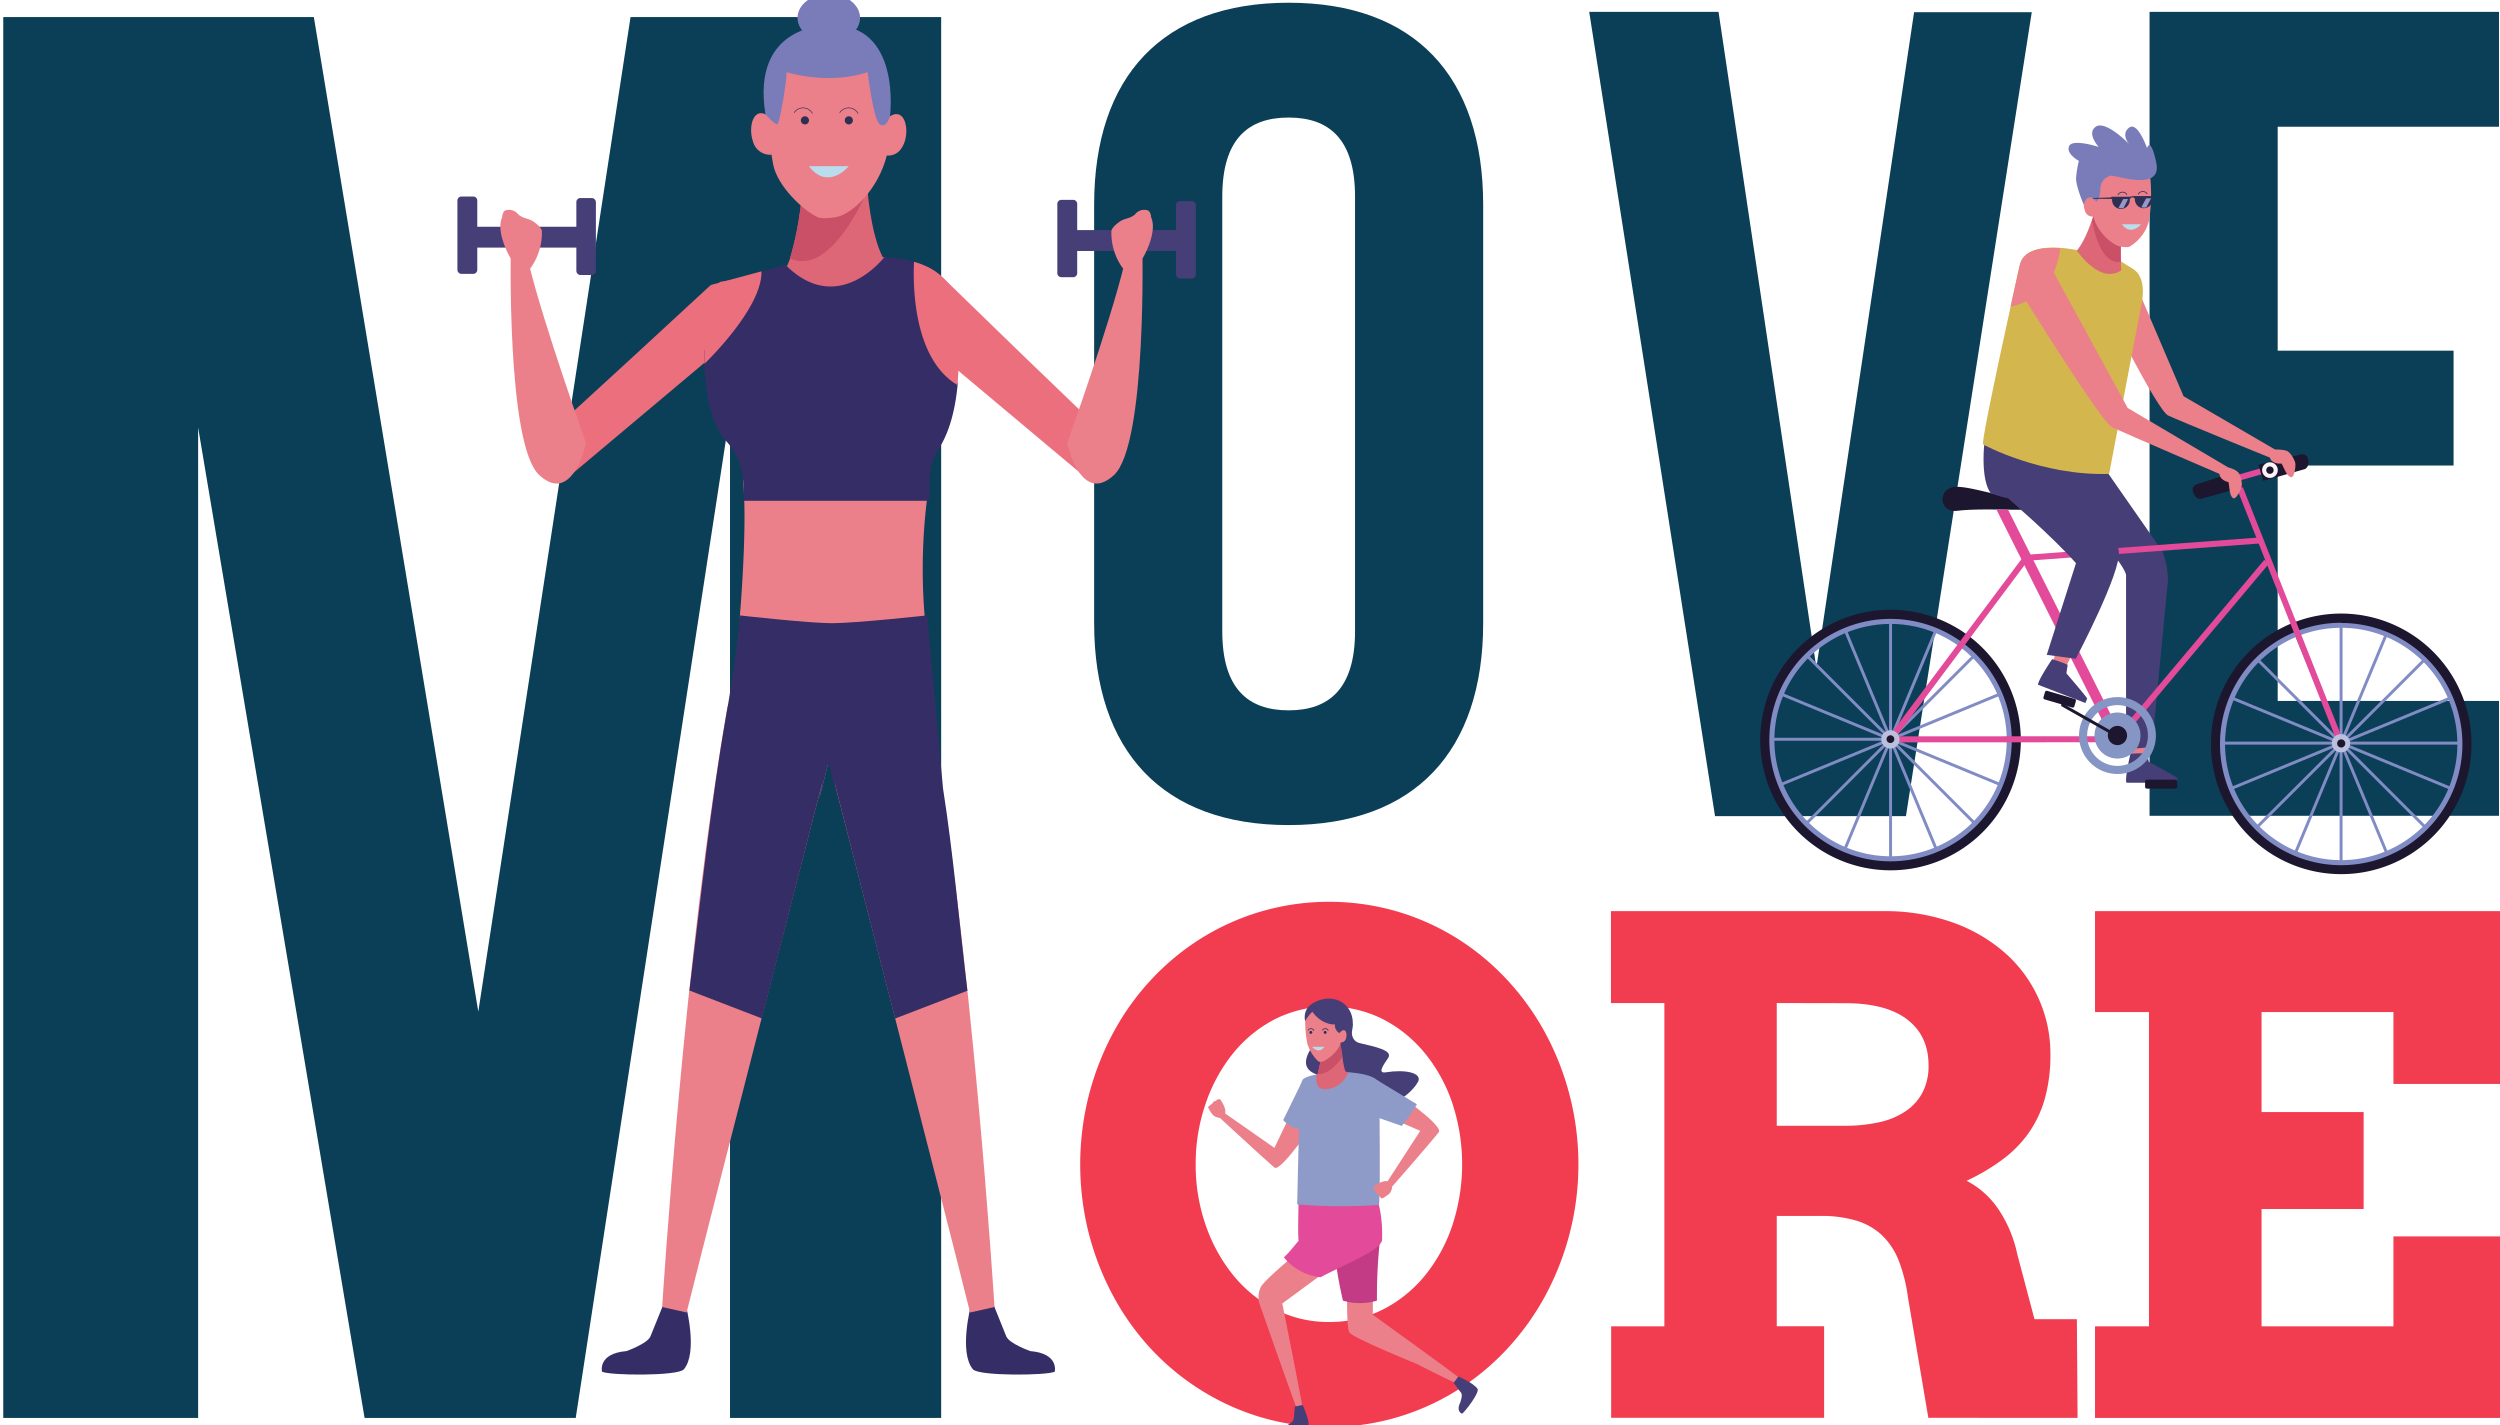
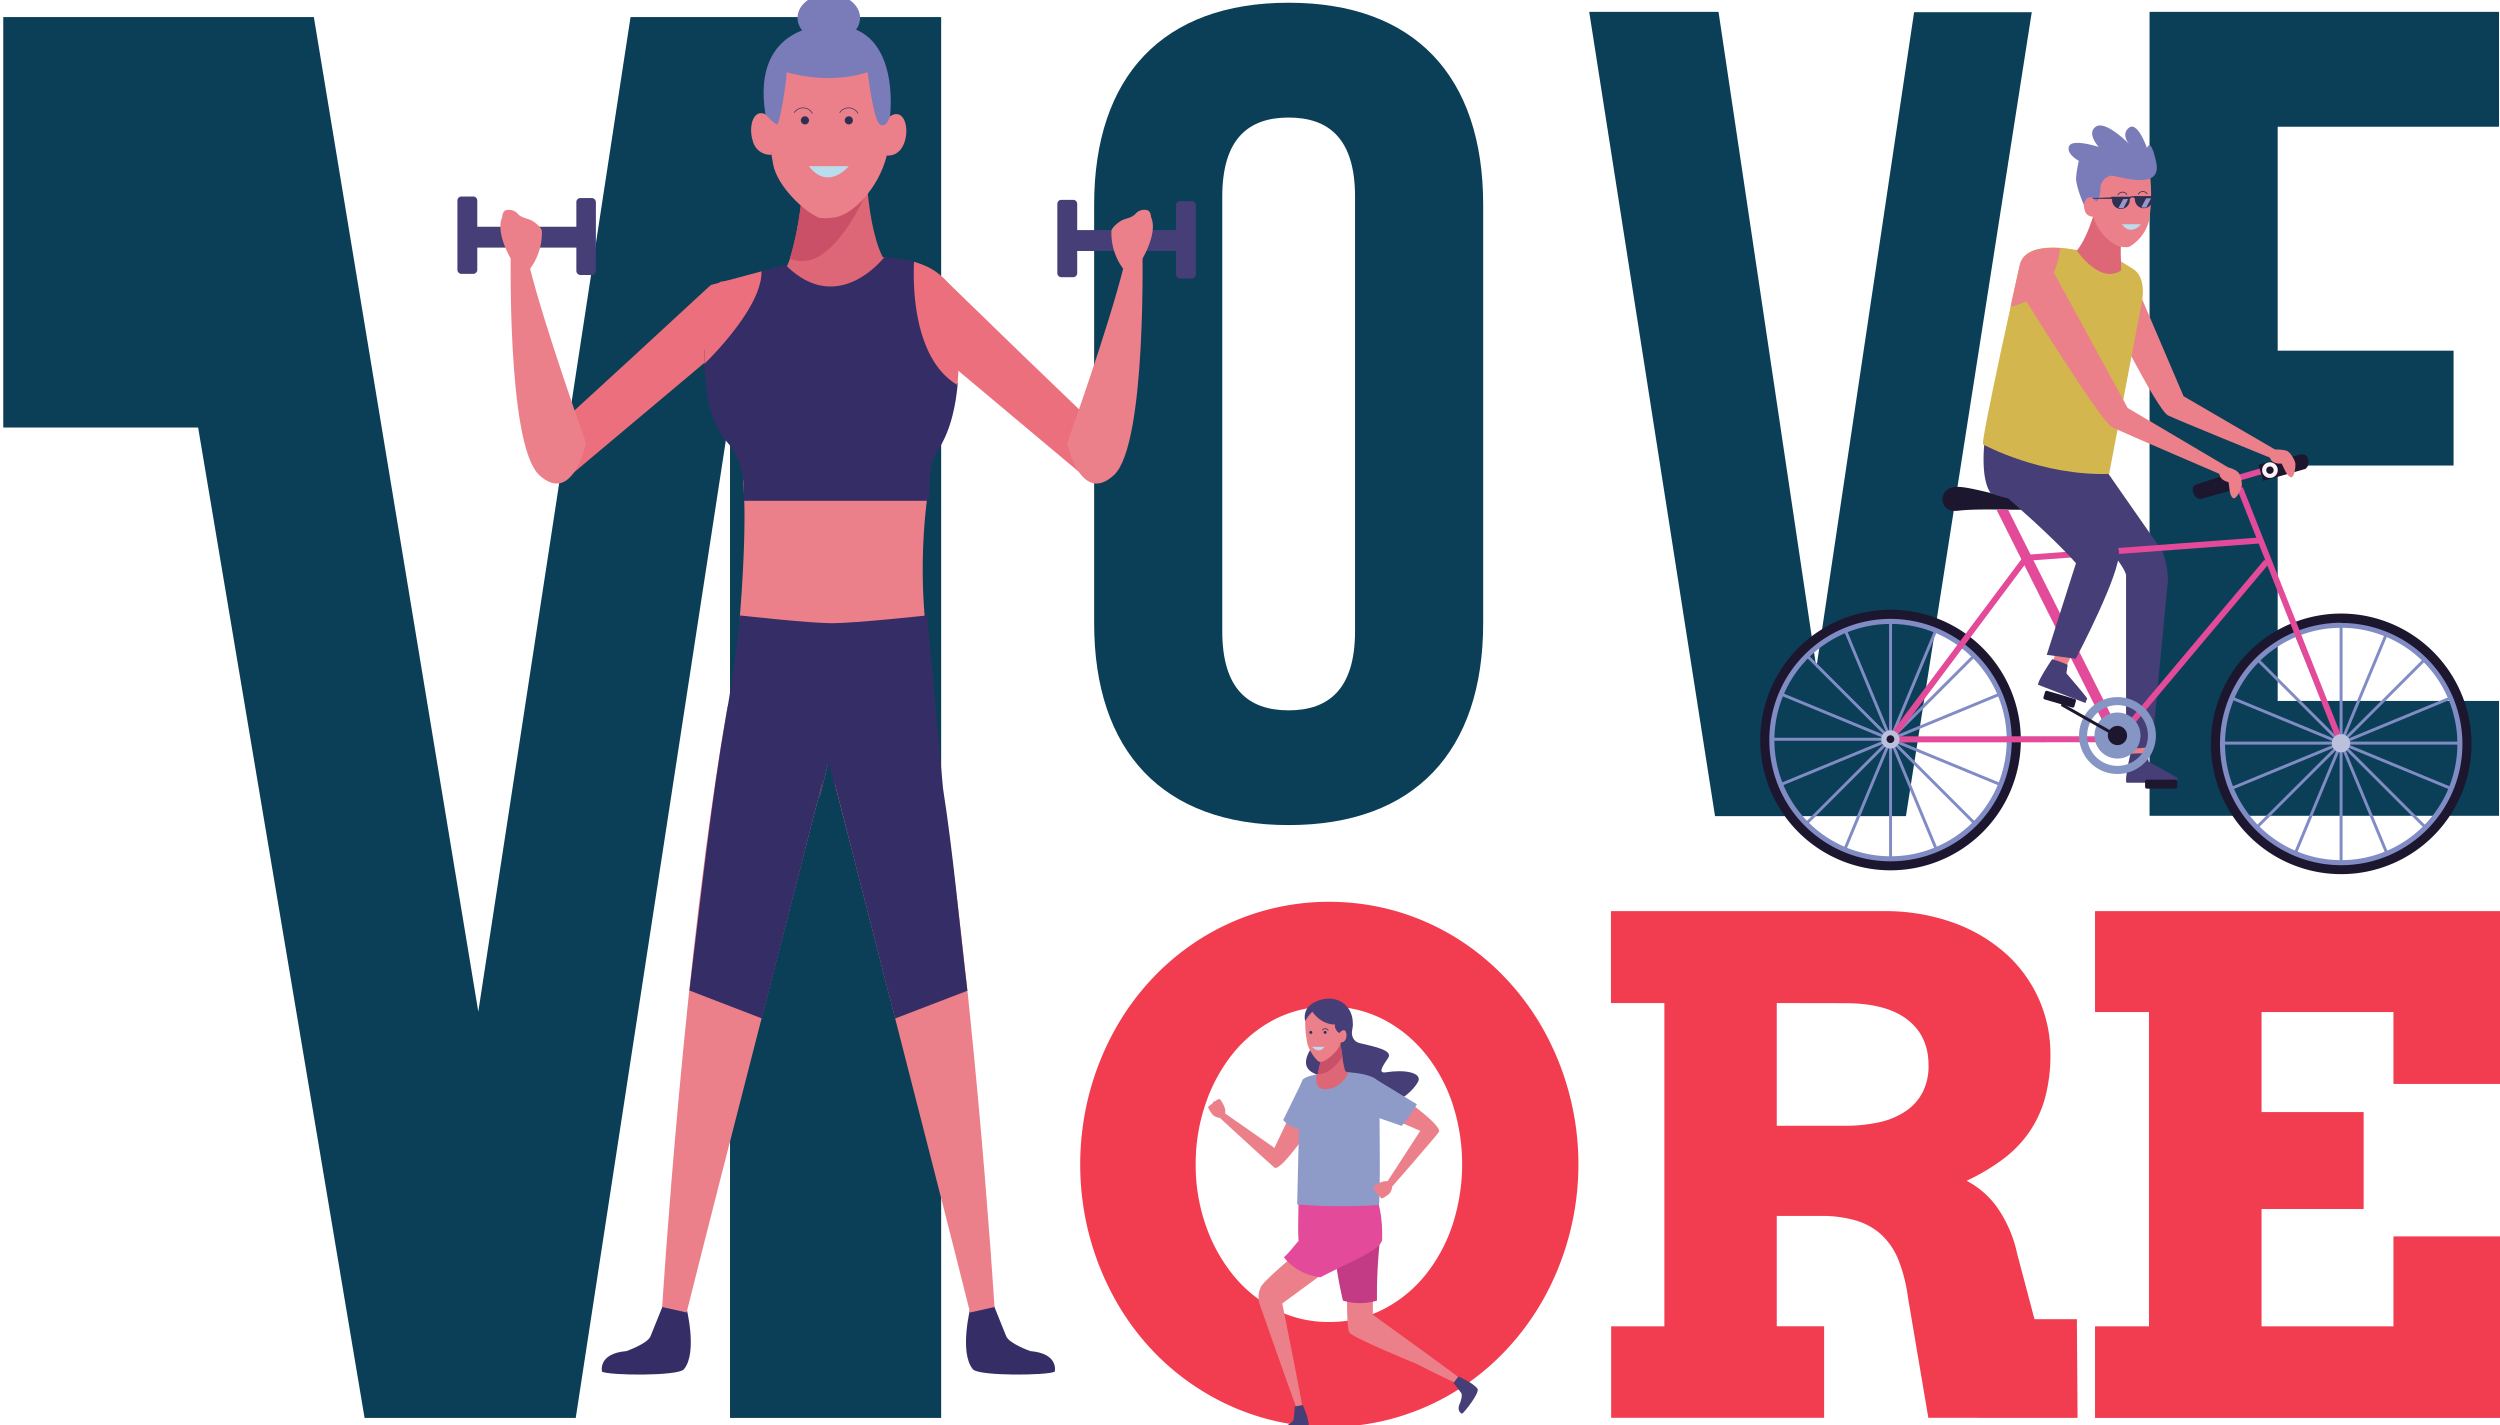
<svg xmlns="http://www.w3.org/2000/svg" id="Layer_1" data-name="Layer 1" viewBox="0 0 614 350">
  <defs>
    <style>.cls-1{fill:#0a3f57;}.cls-2{fill:#f23c50;}.cls-3{fill:#ec808a;}.cls-4{fill:#463e76;}.cls-5{fill:#c23b84;}.cls-6{fill:#8e9bc9;}.cls-7{fill:#de6777;}.cls-8{fill:#c95066;}.cls-9{fill:#e34a99;}.cls-10,.cls-15,.cls-17,.cls-20,.cls-21,.cls-25,.cls-27{fill:none;}.cls-10,.cls-15,.cls-25,.cls-27{stroke:#2e3053;}.cls-10,.cls-15,.cls-17,.cls-25{stroke-linecap:round;}.cls-10,.cls-15,.cls-17,.cls-20,.cls-25,.cls-27{stroke-miterlimit:10;}.cls-10{stroke-width:0.19px;}.cls-11{fill:#2e3053;}.cls-12{fill:#baddee;}.cls-13{fill:#352d66;}.cls-14{fill:#ec6f7e;}.cls-15{stroke-width:0.16px;}.cls-16{fill:#7a7cba;}.cls-17{stroke:#1d162f;stroke-width:0.74px;}.cls-18{fill:#1d162f;}.cls-19{fill:#818cc5;}.cls-20{stroke:#818cc5;stroke-width:0.73px;}.cls-21{stroke:#e34a99;stroke-linejoin:round;stroke-width:1.48px;}.cls-22{fill:#8595c4;}.cls-23{fill:#fdf4f8;}.cls-24{fill:#d3b64d;}.cls-25{stroke-width:0.19px;}.cls-26{fill:#9a96c9;}.cls-27{stroke-width:0.28px;}.cls-28{fill:#bbc0dc;}</style>
  </defs>
  <title>Move More 2</title>
-   <path class="cls-1" d="M117.47,248.47,154.86,4.19h76.29V348.24H179.29V101.5L141.4,348.24H89.54L48.66,105V348.24H.8V4.19H77.08Z" />
+   <path class="cls-1" d="M117.47,248.47,154.86,4.19h76.29V348.24H179.29V101.5L141.4,348.24H89.54L48.66,105H.8V4.19H77.08Z" />
  <path class="cls-1" d="M268.72,50.31C268.72,18.72,285.6.67,316.49.67s47.78,18,47.78,49.64V153c0,31.58-16.88,49.64-47.78,49.64S268.72,184.56,268.72,153ZM300.19,155c0,14.1,6.29,19.46,16.3,19.46S332.8,169.05,332.8,155V48.33c0-14.1-6.29-19.46-16.31-19.46s-16.3,5.36-16.3,19.46Z" />
  <path class="cls-1" d="M446.1,164l24-161H499l-30.9,197.44H421.21L390.31,2.92h31.76Z" />
  <path class="cls-1" d="M559.4,86.13h43.2v28.2H559.4v57.82h54.36v28.21H527.93V2.92h85.83V31.13H559.4Z" />
  <path class="cls-2" d="M326.39,350.46a58,58,0,0,1-16.41-2.3,59.23,59.23,0,0,1-14.61-6.49A60.56,60.56,0,0,1,283,331.62a62.54,62.54,0,0,1-9.45-13.06,68.46,68.46,0,0,1-6.08-15.39,69.09,69.09,0,0,1,0-34.36,68.22,68.22,0,0,1,6.08-15.43A62.54,62.54,0,0,1,283,240.32a60.61,60.61,0,0,1,12.33-10.06A59.58,59.58,0,0,1,310,223.78a59.83,59.83,0,0,1,32.86,0,59.59,59.59,0,0,1,14.66,6.48,60.82,60.82,0,0,1,12.32,10.06,63.86,63.86,0,0,1,9.5,13.06,68,68,0,0,1,0,65.18,63.86,63.86,0,0,1-9.5,13.06,60.77,60.77,0,0,1-12.32,10.05,59.25,59.25,0,0,1-14.66,6.49A58.48,58.48,0,0,1,326.39,350.46Zm0-25.78a28.82,28.82,0,0,0,13.28-3.08A32,32,0,0,0,350,313.23a39.08,39.08,0,0,0,6.71-12.32,48,48,0,0,0,0-29.92,39.32,39.32,0,0,0-6.79-12.36,32.69,32.69,0,0,0-10.37-8.37,29.65,29.65,0,0,0-26.32,0,32.22,32.22,0,0,0-10.33,8.37A40.12,40.12,0,0,0,296.12,271a45.28,45.28,0,0,0-2.46,15,44.74,44.74,0,0,0,2.46,14.9,40.25,40.25,0,0,0,6.78,12.32,32.22,32.22,0,0,0,10.33,8.37A28.41,28.41,0,0,0,326.39,324.68Z" />
  <path class="cls-2" d="M395.65,223.78h66.79a49.47,49.47,0,0,1,17.41,2.87,39.42,39.42,0,0,1,12.91,7.68,33,33,0,0,1,10.82,24.42,40,40,0,0,1-1.37,11.09,27.83,27.83,0,0,1-4,8.45,28.93,28.93,0,0,1-6.45,6.53A50.9,50.9,0,0,1,483,290a21.33,21.33,0,0,1,7.5,6.53,31.22,31.22,0,0,1,4.91,11.37L499.67,324h10.41l.17,24.22H473.6l-5-29.55a39,39,0,0,0-2.28-9.08,17.41,17.41,0,0,0-4.13-6.24,16,16,0,0,0-6.29-3.57,30,30,0,0,0-8.78-1.15H436.37v27.1H448v22.49h-52.3V325.75h13.07v-79.4H395.65Zm40.72,22.57v30.14H453a38.35,38.35,0,0,0,8.54-.87,18.54,18.54,0,0,0,6.49-2.71,12.63,12.63,0,0,0,4.16-4.63,14.1,14.1,0,0,0,1.46-6.65q0-7.23-5.24-11.25t-15.41-4Z" />
  <path class="cls-2" d="M514.54,223.78H615v42.44H587.83V248.57H555.44v24.55h25.07v23.81H555.44v28.82h32.39V303.66H615v44.58H514.54V325.75h13.25V248.57H514.54Z" />
  <path class="cls-3" d="M319.47,268.33,313,281.92l-13.13-9.17L299,274s12.44,11.47,14,12.76,10.63-12.25,10.63-12.25S322.92,268.64,319.47,268.33Z" />
  <path class="cls-3" d="M300.24,274.46a2.59,2.59,0,0,1-2.44-.71c-.32-.42-1.26-1.78-1.05-1.94s.74-.61,1-.76a.81.81,0,0,1,.8-.62s.87-.95,1.33-.16S301.8,273.17,300.24,274.46Z" />
  <path class="cls-4" d="M332.24,251.48s-1.21,4,1.68,4.7c3.88.92,8.29,1.79,7,3.67s-2.63,3.84-.56,3.51c4.7-.75,8.75.08,8,2.15,0,0-3.11,7.13-17.12,8.12s-6.46-5.4-6.43-6.63,0-2.53-1.43-3.1-4.26-1.84-1.42-6.36Z" />
  <path class="cls-3" d="M348,335c4.62,2.39,10,5,10.17,4.87,0,0,.51-.12.74-1.05.05-.21-21.75-15.92-21.75-15.92s.05-3.8,0-7.37l-6.28.53s-.27,9.83.51,11.17S348,335,348,335Z" />
  <path class="cls-4" d="M357,339.65l1.17-1.58s3.56,1.46,4.7,3c.64.89-3.16,5.77-3.78,6.14,0,0-1.57-.49-.45-2.77,0,0,.65-1.76.23-2.33C358.36,341.39,357,339.65,357,339.65Z" />
  <path class="cls-5" d="M338.18,319.44a129,129,0,0,1,.82-15.66c-3.16,2-11,5.6-11,5.6a97.22,97.22,0,0,0,1.83,10.06A14.63,14.63,0,0,0,338.18,319.44Z" />
  <path class="cls-6" d="M319.56,266.09l-4.41,9a7.05,7.05,0,0,0,4.73,2.33l7.4-10.66Z" />
  <path class="cls-3" d="M318.68,346.36s.46.25,1.25-.29c.18-.13-5-25.93-5-25.93l14.69-10.81-9.28-3.11s-10.19,8.37-10.75,10a5.81,5.81,0,0,0,0,4.71S318.47,346.29,318.68,346.36Z" />
  <path class="cls-7" d="M319.72,269.91c.11-1,.25-4.59.43-4.84,0,0,3.55-.94,3.59-1.56.05-.91.85-3.19,1-5.76,0-.64,4.65-3.45,4.65-3.45s.08,6.66,1.08,8.87c0,0,3.54.88,7.57,2.34.37.13,1,3.69,1.18,4.4Z" />
  <path class="cls-8" d="M324.85,257.56l.1-.12.07-.08.14-.14.1-.08.18-.16.12-.09.22-.17.12-.09a1.89,1.89,0,0,1,.27-.2l.1-.08.35-.24.05,0,.84-.57.05,0,.35-.23.1-.07.28-.18.11-.07.23-.14.1-.07.18-.11.11-.07.1-.06.11-.07h0l.17,0v.14a.62.62,0,0,0,0,.13v.21a.76.76,0,0,0,0,.15v.25a2.53,2.53,0,0,1,0,.28v.13c0,.17,0,.35,0,.54v.07c0,.59.07,1.26.13,2v0c0,.27.05.53.08.8v.07c0,.14,0,.28.05.42-1.43,2-3.56,4.26-6.09,4.14l0,0a.41.41,0,0,0,.14-.21c.05-.91.85-3.19,1-5.76a.34.34,0,0,1,.05-.14S324.83,257.57,324.85,257.56Z" />
  <path class="cls-9" d="M337.71,293.14c-11.91,1.21-18.74,0-18.74,0s-.14,6.42-.14,8.6q0,1.39.09,3.06c-.71.68-1.88,2.42-3.6,4a13.37,13.37,0,0,0,9,4.89c6.53-3.47,15-6.68,15.12-9.24C339.7,297.06,337.71,293.14,337.71,293.14Z" />
  <path class="cls-6" d="M318.58,295.8l.65-27.07a7,7,0,0,1,.66-3.49c.43-.68,2.34-1.16,3.47-1.34,0,0-.72,3.66,1.94,3.61,0,0,3.95.33,5.88-4.15,0,0,7.71.37,7.54,3.12,0,0,.42,28.8-.09,29.46A134.05,134.05,0,0,1,318.58,295.8Z" />
  <path class="cls-3" d="M323.81,260.7a1.45,1.45,0,0,0,1.07,0c.62-.15,3.79-2.17,4.42-4.67,0,0,.93.16,1.32-1s-.12-2.81-1.34-1.72c0,0,.33-5.15-1.94-5.46s-6.59-1.09-6.79,2.57a29.47,29.47,0,0,0,.55,6A10.35,10.35,0,0,0,323.81,260.7Z" />
  <path class="cls-4" d="M320.55,250.77a4,4,0,0,1,.55-3.18c1.46-2.06,7-4,10,0,2.18,2.94.83,7.46-.47,8.74-1.05,1-.34,1.67-.55,2.23-.14.39-.28.43-.41.4-.12-.95-.38-2-.41-2.72l.05-.17s.93.16,1.32-1-.1-2.76-1.29-1.76a1.24,1.24,0,0,1-.33.35c-.25.16-1.39-1-1.11-2.05,0,0-3.1.3-5.59-3.13A10.84,10.84,0,0,0,320.55,250.77Z" />
  <path class="cls-10" d="M324.79,253a.85.85,0,0,1,.68-.36.82.82,0,0,1,.72.42" />
  <path class="cls-11" d="M325.1,253.5a.36.36,0,1,0,.71,0,.36.36,0,0,0-.71,0Z" />
-   <path class="cls-10" d="M321.28,253a.85.85,0,0,1,.68-.36.82.82,0,0,1,.72.42" />
  <path class="cls-11" d="M321.59,253.5a.36.36,0,1,0,.71,0,.36.36,0,0,0-.71,0Z" />
  <path class="cls-12" d="M325.3,257.1h-3.05S323.86,259.06,325.3,257.1Z" />
  <path class="cls-4" d="M318,345.45l1.93-.4s1.67,3.46,1.47,5.39c-.12,1.09-6.21,2.19-6.91,2.05,0,0-.85-1.41,1.51-2.37,0,0,1.66-.87,1.73-1.58C317.85,347.62,318,345.45,318,345.45Z" />
  <path class="cls-3" d="M335,271.74l13.81,6-8.72,13.44,1.29.86s10.79-12.35,12-14-11.6-10.47-11.6-10.47S335.2,268.28,335,271.74Z" />
  <path class="cls-3" d="M341.8,290.75a2.58,2.58,0,0,1-.62,2.46c-.42.33-1.74,1.32-1.91,1.11a10.91,10.91,0,0,1-.79-1,.8.8,0,0,1-.65-.77s-1-.85-.21-1.33S340.46,289.24,341.8,290.75Z" />
  <path class="cls-6" d="M338.12,265.21l9.87,6a36.53,36.53,0,0,1-3.73,5.31l-10-3.47,1-3Z" />
  <rect class="cls-4" x="262.95" y="56.51" width="27.55" height="5.13" />
  <path class="cls-4" d="M293.71,67.4a1,1,0,0,1-1,1h-2.88a1,1,0,0,1-1-1v-17a1,1,0,0,1,1-1h2.88a1,1,0,0,1,1,1Z" />
  <path class="cls-4" d="M264.56,67.08a1,1,0,0,1-1,1h-2.88a1,1,0,0,1-1-1v-17a1,1,0,0,1,1-1h2.88a1,1,0,0,1,1,1Z" />
  <rect class="cls-4" x="115.61" y="55.69" width="27.54" height="5.12" />
  <path class="cls-3" d="M181.67,151.78s2-22.87.79-33.92l45.58,2a140.75,140.75,0,0,0-.91,31.87l-23.69,8.81Z" />
  <path class="cls-13" d="M163,320.18l5.47.51s3,11.44-.51,15.61c-1.43,1.71-18.34,1.54-20.11.58,0,0-1.1-4.46,6-5.05,0,0,5.13-1.8,5.9-3.61C160.72,325.84,163,320.18,163,320.18Z" />
  <path class="cls-3" d="M201.19,196.27l4.3-17.27-26.8-5.52C168.1,233.08,162.63,321,162.63,321l6,1.35C176.3,291.57,202,192,202,192,201.73,193.39,201.47,194.8,201.19,196.27Z" />
  <path class="cls-13" d="M243.91,320.18l-5.47.51s-3,11.44.51,15.61c1.43,1.71,18.34,1.54,20.1.58,0,0,1.11-4.46-6-5.05,0,0-5.13-1.8-5.91-3.61C246.16,325.84,243.91,320.18,243.91,320.18Z" />
  <path class="cls-3" d="M228.19,173.48C238.77,233.08,244.25,321,244.25,321l-6,1.35C230.58,291.57,204.9,192,204.9,192" />
  <path class="cls-14" d="M174.56,70s-37.82,35-40.95,37.49c0,0-1.71,5.87,5.15,10.38l35.62-29.92Z" />
  <path class="cls-7" d="M176.79,69.23s15.76-2.27,16.63-4.14c1.34-2.87,3.26-11.5,3.77-20,.12-2.11,15.29-11.36,15.29-11.36s-.32,20.25,4.31,29.4c0,0,4.67,1.21,9.45,2.87V78.2l-45.61,6.93C175.73,81.82,176.2,70.05,176.79,69.23Z" />
  <path class="cls-8" d="M194,63.46a81.33,81.33,0,0,0,3.07-17.22l12.68-8.59h2.73c.06,2.41.21,5.7.55,9.23C210.3,53,202.65,67.44,194,63.46Z" />
  <path class="cls-13" d="M233.5,92.54c-5.52-7.25-7.89-18.31-7.34-27.7a30.34,30.34,0,0,0-9-1.65h0S205.82,78,192.93,65.06l-6.36,1.71a6.64,6.64,0,0,1-.26,1.33C184.39,74.58,179.58,83.27,173,86c-.13,8.14.89,17.37,5.45,22.44,4,4.43,4.43,9.76,4.14,14.56h45.56c.32-4.26-.32-8.52,2.3-12.6,3-4.6,4.27-10.63,4.78-16.29A6.52,6.52,0,0,1,233.5,92.54Z" />
  <path class="cls-3" d="M189.09,19.69s-1,11.36.78,20.61c1,5.46,7.58,11.54,11,13.05,0,0,.94.55,4.34,0,4.18-.69,10.54-7,12.59-15.16,0,0,3.08.51,4.37-3.34s-.39-9.24-4.43-5.65c0,0,1.09-17-6.36-18S189.74,7.65,189.09,19.69Z" />
  <path class="cls-15" d="M206.26,27.65a2.62,2.62,0,0,1,4.46.19" />
  <path class="cls-15" d="M195.06,27.65a2.62,2.62,0,0,1,4.46.19" />
  <path class="cls-3" d="M189.57,38a4.41,4.41,0,0,1-4.67-3.36c-1.28-3.85.38-9.25,4.42-5.65" />
  <path class="cls-11" d="M198.69,29.56a1,1,0,1,1-1-1A1,1,0,0,1,198.69,29.56Z" />
  <path class="cls-11" d="M209.47,29.56a1,1,0,1,1-1-1A1,1,0,0,1,209.47,29.56Z" />
  <path class="cls-3" d="M143.93,108.79s-10.28-28.66-14-43.84l-4.46-5.38s-1.2,49.66,7,57.14S143.93,108.79,143.93,108.79Z" />
  <path class="cls-3" d="M125.41,63.45s-3.78-6.32-2.07-10.12c0,0,0-1.28.82-1.67a2.87,2.87,0,0,1,3.08.94c1,1,2.49,1.06,3.39,1.58s2.3,1.67,2.45,2.51A14.8,14.8,0,0,1,130.19,66Z" />
  <path class="cls-14" d="M231.48,68.09s37.82,36.88,41,39.39c0,0,1.7,5.87-5.15,10.38L231.65,87.94Z" />
  <path class="cls-3" d="M262.11,108.79s10.29-28.66,14-43.84l4.45-5.38s1.21,49.66-7,57.14S262.11,108.79,262.11,108.79Z" />
  <path class="cls-3" d="M280.63,63.45s3.79-6.32,2.07-10.12c0,0,0-1.28-.82-1.67a2.87,2.87,0,0,0-3.08.94c-1,1-2.49,1.06-3.39,1.58s-2.3,1.67-2.44,2.51A14.7,14.7,0,0,0,275.85,66Z" />
  <path class="cls-12" d="M198.66,40.82h9.79S203.44,47,198.66,40.82Z" />
  <path class="cls-13" d="M237.6,243.32c-2-16.46-3.44-33.41-6-49.73h0l-3.87-42.45s-17.57,1.92-23.42,1.92c-5.67,0-22.67-1.92-22.67-1.92-.42,9-3.23,24.13-3.23,24.13h0c-3.71,21.15-6.3,45.24-9.09,68l17.8,6.86C194.28,222.26,202,192,202,192c-.25,1.37-.51,2.78-.79,4.25l2.25-9,2.25,9c-.28-1.47-.55-2.88-.79-4.25,0,0,7.7,30.24,14.91,58.15Z" />
  <path class="cls-14" d="M187,66.65,174.56,70A100,100,0,0,0,173,89.36s13.55-12.93,14-22A3.66,3.66,0,0,0,187,66.65Z" />
  <path class="cls-14" d="M224.49,64.3c-.25,4.77-.49,23.62,10.66,30.27a79.17,79.17,0,0,0-.36-17.28C235.15,69.16,229.59,65.75,224.49,64.3Z" />
  <rect class="cls-4" x="141.55" y="48.64" width="4.8" height="18.9" rx="0.96" />
  <path class="cls-4" d="M117.22,66.26a1,1,0,0,1-1,1h-2.88a1,1,0,0,1-1-1v-17a1,1,0,0,1,1-1h2.88a1,1,0,0,1,1,1Z" />
  <path class="cls-16" d="M188,28.1s2.3,2.53,2.9,2.44,2.41-11.12,2.28-12.81c0,0,10.14,3.25,19.91,0,0,0,1.36,11.7,3,12.82s2.49-2,2.49-2,3-23.09-15-22.37C203.55,6.2,184.36,5.68,188,28.1Z" />
  <path class="cls-16" d="M211.23,4.39c0,3.25-3.44,5.88-7.68,5.88s-7.68-2.63-7.68-5.88,3.44-5.89,7.68-5.89S211.23,1.13,211.23,4.39Z" />
  <line class="cls-17" x1="520.05" y1="180.64" x2="530.33" y2="192.26" />
  <path class="cls-3" d="M522.88,65.93l13.4,31.38L559,110.55l-1.13,2s-22.65-9.2-25.38-10.51S516.82,74.6,516.82,74.6,517.7,65.81,522.88,65.93Z" />
  <path class="cls-18" d="M500.55,122.52a2.82,2.82,0,0,1-3,2.65c-3,.14-12-.32-16.68.27s-5-5.12-1.14-5.8S494.14,123.37,500.55,122.52Z" />
  <path class="cls-3" d="M522.94,167.56c0,6.48.69,18.27.69,18.27,1,.57,3.43,0,3.43,0,.31-3.21,1.14-14.45,1.47-18.27Z" />
  <path class="cls-4" d="M488.92,121.11a25,25,0,0,0,9.55,1.79c2.85-.12,8.49-.53,8.49-.53s14.39,15,15.2,18.83v42.43a16.88,16.88,0,0,0,6.37-.35l3.93-40.87a33.86,33.86,0,0,0-.39-3.71c-.18-.77-.92-3.22-.92-3.22l-14.68-21.06s-9.93-3.87-29.08-5.82C487.39,108.6,486.29,117.53,488.92,121.11Z" />
  <path class="cls-4" d="M523.23,185.14a30.29,30.29,0,0,1,4.06-.09l.46,2.07s6.45,3.46,7,3.93v1.19H522.3S521.63,192.22,523.23,185.14Z" />
  <path class="cls-18" d="M464.32,152.26a29.51,29.51,0,1,1-29.51,29.51,29.51,29.51,0,0,1,29.51-29.51m0-2.51a32,32,0,1,0,32,32,32.06,32.06,0,0,0-32-32Z" />
  <path class="cls-19" d="M464.32,153.24a28.53,28.53,0,1,1-28.53,28.53,28.53,28.53,0,0,1,28.53-28.53m0-1.24a29.77,29.77,0,1,0,29.77,29.77A29.8,29.8,0,0,0,464.32,152Z" />
  <line class="cls-20" x1="464.32" y1="152.26" x2="464.32" y2="210.86" />
  <line class="cls-20" x1="493.62" y1="181.56" x2="435.02" y2="181.56" />
  <line class="cls-20" x1="485.04" y1="160.84" x2="443.61" y2="202.28" />
  <line class="cls-20" x1="485.04" y1="202.28" x2="443.61" y2="160.84" />
  <line class="cls-20" x1="491.4" y1="192.74" x2="437.24" y2="170.38" />
  <line class="cls-20" x1="437.24" y1="192.74" x2="491.4" y2="170.38" />
  <line class="cls-20" x1="453.08" y1="208.62" x2="475.57" y2="154.51" />
  <line class="cls-20" x1="475.57" y1="208.62" x2="453.08" y2="154.51" />
  <path class="cls-18" d="M575,153.21a29.51,29.51,0,1,1-29.51,29.51A29.51,29.51,0,0,1,575,153.21m0-2.52a32,32,0,1,0,32,32,32.07,32.07,0,0,0-32-32Z" />
  <path class="cls-19" d="M575,154.19a28.53,28.53,0,1,1-28.53,28.53A28.53,28.53,0,0,1,575,154.19m0-1.24a29.77,29.77,0,1,0,29.77,29.77A29.8,29.8,0,0,0,575,153Z" />
  <line class="cls-20" x1="574.97" y1="153.21" x2="574.97" y2="211.8" />
  <line class="cls-20" x1="604.27" y1="182.51" x2="545.67" y2="182.51" />
  <line class="cls-20" x1="595.69" y1="161.79" x2="554.25" y2="203.22" />
  <line class="cls-20" x1="595.69" y1="203.22" x2="554.25" y2="161.79" />
  <line class="cls-20" x1="602.05" y1="193.69" x2="547.89" y2="171.33" />
  <line class="cls-20" x1="547.89" y1="193.69" x2="602.05" y2="171.33" />
  <line class="cls-20" x1="563.73" y1="209.56" x2="586.21" y2="155.45" />
  <line class="cls-20" x1="586.21" y1="209.56" x2="563.73" y2="155.45" />
  <polyline class="cls-21" points="574.94 182.54 549.2 117.51 558.18 114.93" />
  <polyline class="cls-21" points="555.22 132.72 497.64 137 464.29 181.59 520.05 181.56 556.69 137.96" />
  <path class="cls-9" d="M493.18,125.17l-2.84,0,28.59,57,2.25-1.13Z" />
  <path class="cls-18" d="M565.25,111.58,554.7,114.1l1.1,4,10.31-2.9s1.4-.66.63-2.83A1.38,1.38,0,0,0,565.25,111.58Z" />
  <path class="cls-18" d="M539.36,119l10.32-3.36,1.16,4-10.31,2.9s-1.54.17-2-2.08A1.37,1.37,0,0,1,539.36,119Z" />
  <path class="cls-22" d="M510.61,180.64a9.44,9.44,0,1,0,9.44-9.43A9.45,9.45,0,0,0,510.61,180.64Zm2,0a7.46,7.46,0,1,1,7.46,7.46A7.47,7.47,0,0,1,512.59,180.64Z" />
  <path class="cls-22" d="M514.41,180.64a5.65,5.65,0,1,0,5.64-5.64A5.65,5.65,0,0,0,514.41,180.64Z" />
  <path class="cls-18" d="M517.69,180.64a2.36,2.36,0,1,1,2.36,2.36A2.36,2.36,0,0,1,517.69,180.64Z" />
  <rect class="cls-18" x="526.83" y="191.49" width="7.9" height="2.2" rx="0.42" />
  <path class="cls-23" d="M555.58,115.46a1.92,1.92,0,1,0,1.92-1.92A1.92,1.92,0,0,0,555.58,115.46Z" />
  <path class="cls-18" d="M556.59,115.46a.91.91,0,1,0,.91-.9A.91.91,0,0,0,556.59,115.46Z" />
  <path class="cls-7" d="M521,65.1a35.35,35.35,0,0,1,.51-9.91c.18-1-6-7.15-6-7.15s-2.17,9.65-5.42,13.47l-1.26,0v8.12l1.23.51h12.8V66.72C521.92,66.13,521.08,65.51,521,65.1Z" />
  <path class="cls-24" d="M518,116.39l8-42s1.51-6.31-2.31-8.46l-2.77-1.71.05,2.18c-5.32,3.6-11-5-11-5-1.62-.31-12.71-2.45-13.94,3.84,0,0-9.52,42.65-9,43.88C487,109.19,501.39,116.93,518,116.39Z" />
-   <path class="cls-8" d="M520.89,64.26a38.74,38.74,0,0,1,.52-8.53l-5-5.53-1.3-.32c-.3,1.14-.75,2.68-1.32,4.32C514.38,57.42,516.35,65.16,520.89,64.26Z" />
  <path class="cls-3" d="M528.15,44.11a42.55,42.55,0,0,1-.34,10.07,10.45,10.45,0,0,1-4.8,6.4s-.46.27-2.12,0c-2-.33-5.73-3.37-6.74-7.38A2,2,0,0,1,512,51.59c-.63-1.88.17-4.52,2.15-2.77,0,0-.57-8.28,3.07-8.8S527.8,38.24,528.15,44.11Z" />
  <path class="cls-25" d="M522.35,47.75a1.28,1.28,0,0,0-1.06-.56,1.3,1.3,0,0,0-1.12.66" />
  <path class="cls-11" d="M521.4,49.46a.56.56,0,0,1-.55.56.55.55,0,0,1-.56-.55.56.56,0,0,1,.55-.56A.56.56,0,0,1,521.4,49.46Z" />
  <path class="cls-25" d="M527.34,47.59a1.28,1.28,0,0,0-2.17.1" />
  <path class="cls-11" d="M526.87,49.44a.55.55,0,0,1-.55.56.57.57,0,0,1-.56-.56.56.56,0,0,1,1.11,0Z" />
  <path class="cls-12" d="M521.11,55.08l4.75,0S523.37,58.12,521.11,55.08Z" />
  <path class="cls-16" d="M514.86,49.49s.88-.48,1-2.86a3.3,3.3,0,0,1,2.45-3.45c1.1-.37,13.22,4.35,11.17-3.67,0,0-1.16-5.77-2.18-3.15,0,0-2.29-6.65-4.4-5s0,4,0,4-5.69-5.86-8.13-4.27.67,5,.67,5-6.43-2.11-7.26-.2,2.39,3.62,2.39,3.62a26.25,26.25,0,0,0-.69,4.22c0,2.25,1.9,6.55,1.9,6.55S512.49,46.81,514.86,49.49Z" />
  <path class="cls-11" d="M518.79,48.64a2.07,2.07,0,0,0-.06.5,2.17,2.17,0,0,0,4.34,0,2.08,2.08,0,0,0-.07-.5Z" />
  <path class="cls-26" d="M521,51.15a1.73,1.73,0,0,0,.56-.09l1.24-2.44h-1.19l-1.3,2.4A2,2,0,0,0,521,51.15Z" />
  <path class="cls-11" d="M523.26,48.6a.28.28,0,0,1-.28.29l-4.27,0a.29.29,0,0,1-.29-.29h0a.29.29,0,0,1,.28-.28l4.28,0a.29.29,0,0,1,.28.28Z" />
  <path class="cls-11" d="M524.39,48.46a2.22,2.22,0,0,0-.06.51,2.17,2.17,0,0,0,4.34,0,2.24,2.24,0,0,0-.07-.51Z" />
  <path class="cls-26" d="M526.61,51a2,2,0,0,0,.56-.09l1.24-2.44h-1.19l-1.3,2.41A2.27,2.27,0,0,0,526.61,51Z" />
  <path class="cls-11" d="M528.86,48.43a.27.27,0,0,1-.28.28l-4.27,0a.28.28,0,0,1-.29-.28h0a.28.28,0,0,1,.29-.28l4.27,0a.28.28,0,0,1,.28.28Z" />
  <polygon class="cls-11" points="514.12 48.81 518.55 48.85 518.46 48.49 513.84 48.64 514.12 48.81" />
  <path class="cls-27" d="M523,48.6a1.26,1.26,0,0,1,1.36-.13" />
  <path class="cls-3" d="M496,65.31s-.94,4.22-2.21,10C497,74.72,504.7,72,506,60.94,502.15,60.66,496.82,61.06,496,65.31Z" />
  <path class="cls-3" d="M502.26,63l20.3,37.2,24.82,14.68-1.14,2s-24.78-10.64-27.51-11.94-22.52-33.29-22.52-33.29S497.09,62.84,502.26,63Z" />
  <path class="cls-18" d="M501.87,171.25a.43.43,0,0,0,.29.52l6.77,2a.42.42,0,0,0,.53-.28l.38-1.3a.42.42,0,0,0-.28-.52l-6.78-2a.42.42,0,0,0-.52.28Z" />
  <line class="cls-17" x1="506.58" y1="173.18" x2="520.05" y2="180.81" />
  <path class="cls-3" d="M547.38,114.84a6.35,6.35,0,0,1,2.17,1c.8.67,1.19,2.92,1,3.68s-1.47,3.49-2.22,2.74-.72-2.1-1-3.84c0,0-2.42-.48-2.22-2.38Z" />
  <path class="cls-3" d="M558.77,110.43a8.71,8.71,0,0,1,2.81.27c1,.38,2.07,2.37,2.16,3.14s-.25,3.78-1.21,3.32-1.35-1.76-2.18-3.32c0,0-2.44.33-2.87-1.53Z" />
  <path class="cls-3" d="M510.05,145.39c-2.34,6-5.92,17.29-5.92,17.29.73.9,3.2,1.24,3.2,1.24,1.45-2.88,6.25-13.08,7.94-16.52Z" />
  <path class="cls-4" d="M504,161.9a31,31,0,0,1,3.82,1.37l-.31,2.1s4.78,5.55,5.1,6.18l-.43,1.11-11.6-4.47S500,167.93,504,161.9Z" />
  <path class="cls-4" d="M493.18,122.4s10.95,9.42,16.68,15.92l-7.18,22.52,7.13.95s11.18-21.18,10.58-26.37-13.76-17.91-13.76-17.91S497.38,121.33,493.18,122.4Z" />
  <path class="cls-28" d="M572.7,182.54a2.24,2.24,0,1,0,2.24-2.24A2.23,2.23,0,0,0,572.7,182.54Z" />
-   <path class="cls-18" d="M574,182.54a1,1,0,1,0,1-.95A1,1,0,0,0,574,182.54Z" />
  <path class="cls-28" d="M462.05,181.59a2.24,2.24,0,1,0,2.24-2.23A2.24,2.24,0,0,0,462.05,181.59Z" />
  <path class="cls-18" d="M463.34,181.59a.95.95,0,1,0,1-1A.95.95,0,0,0,463.34,181.59Z" />
</svg>